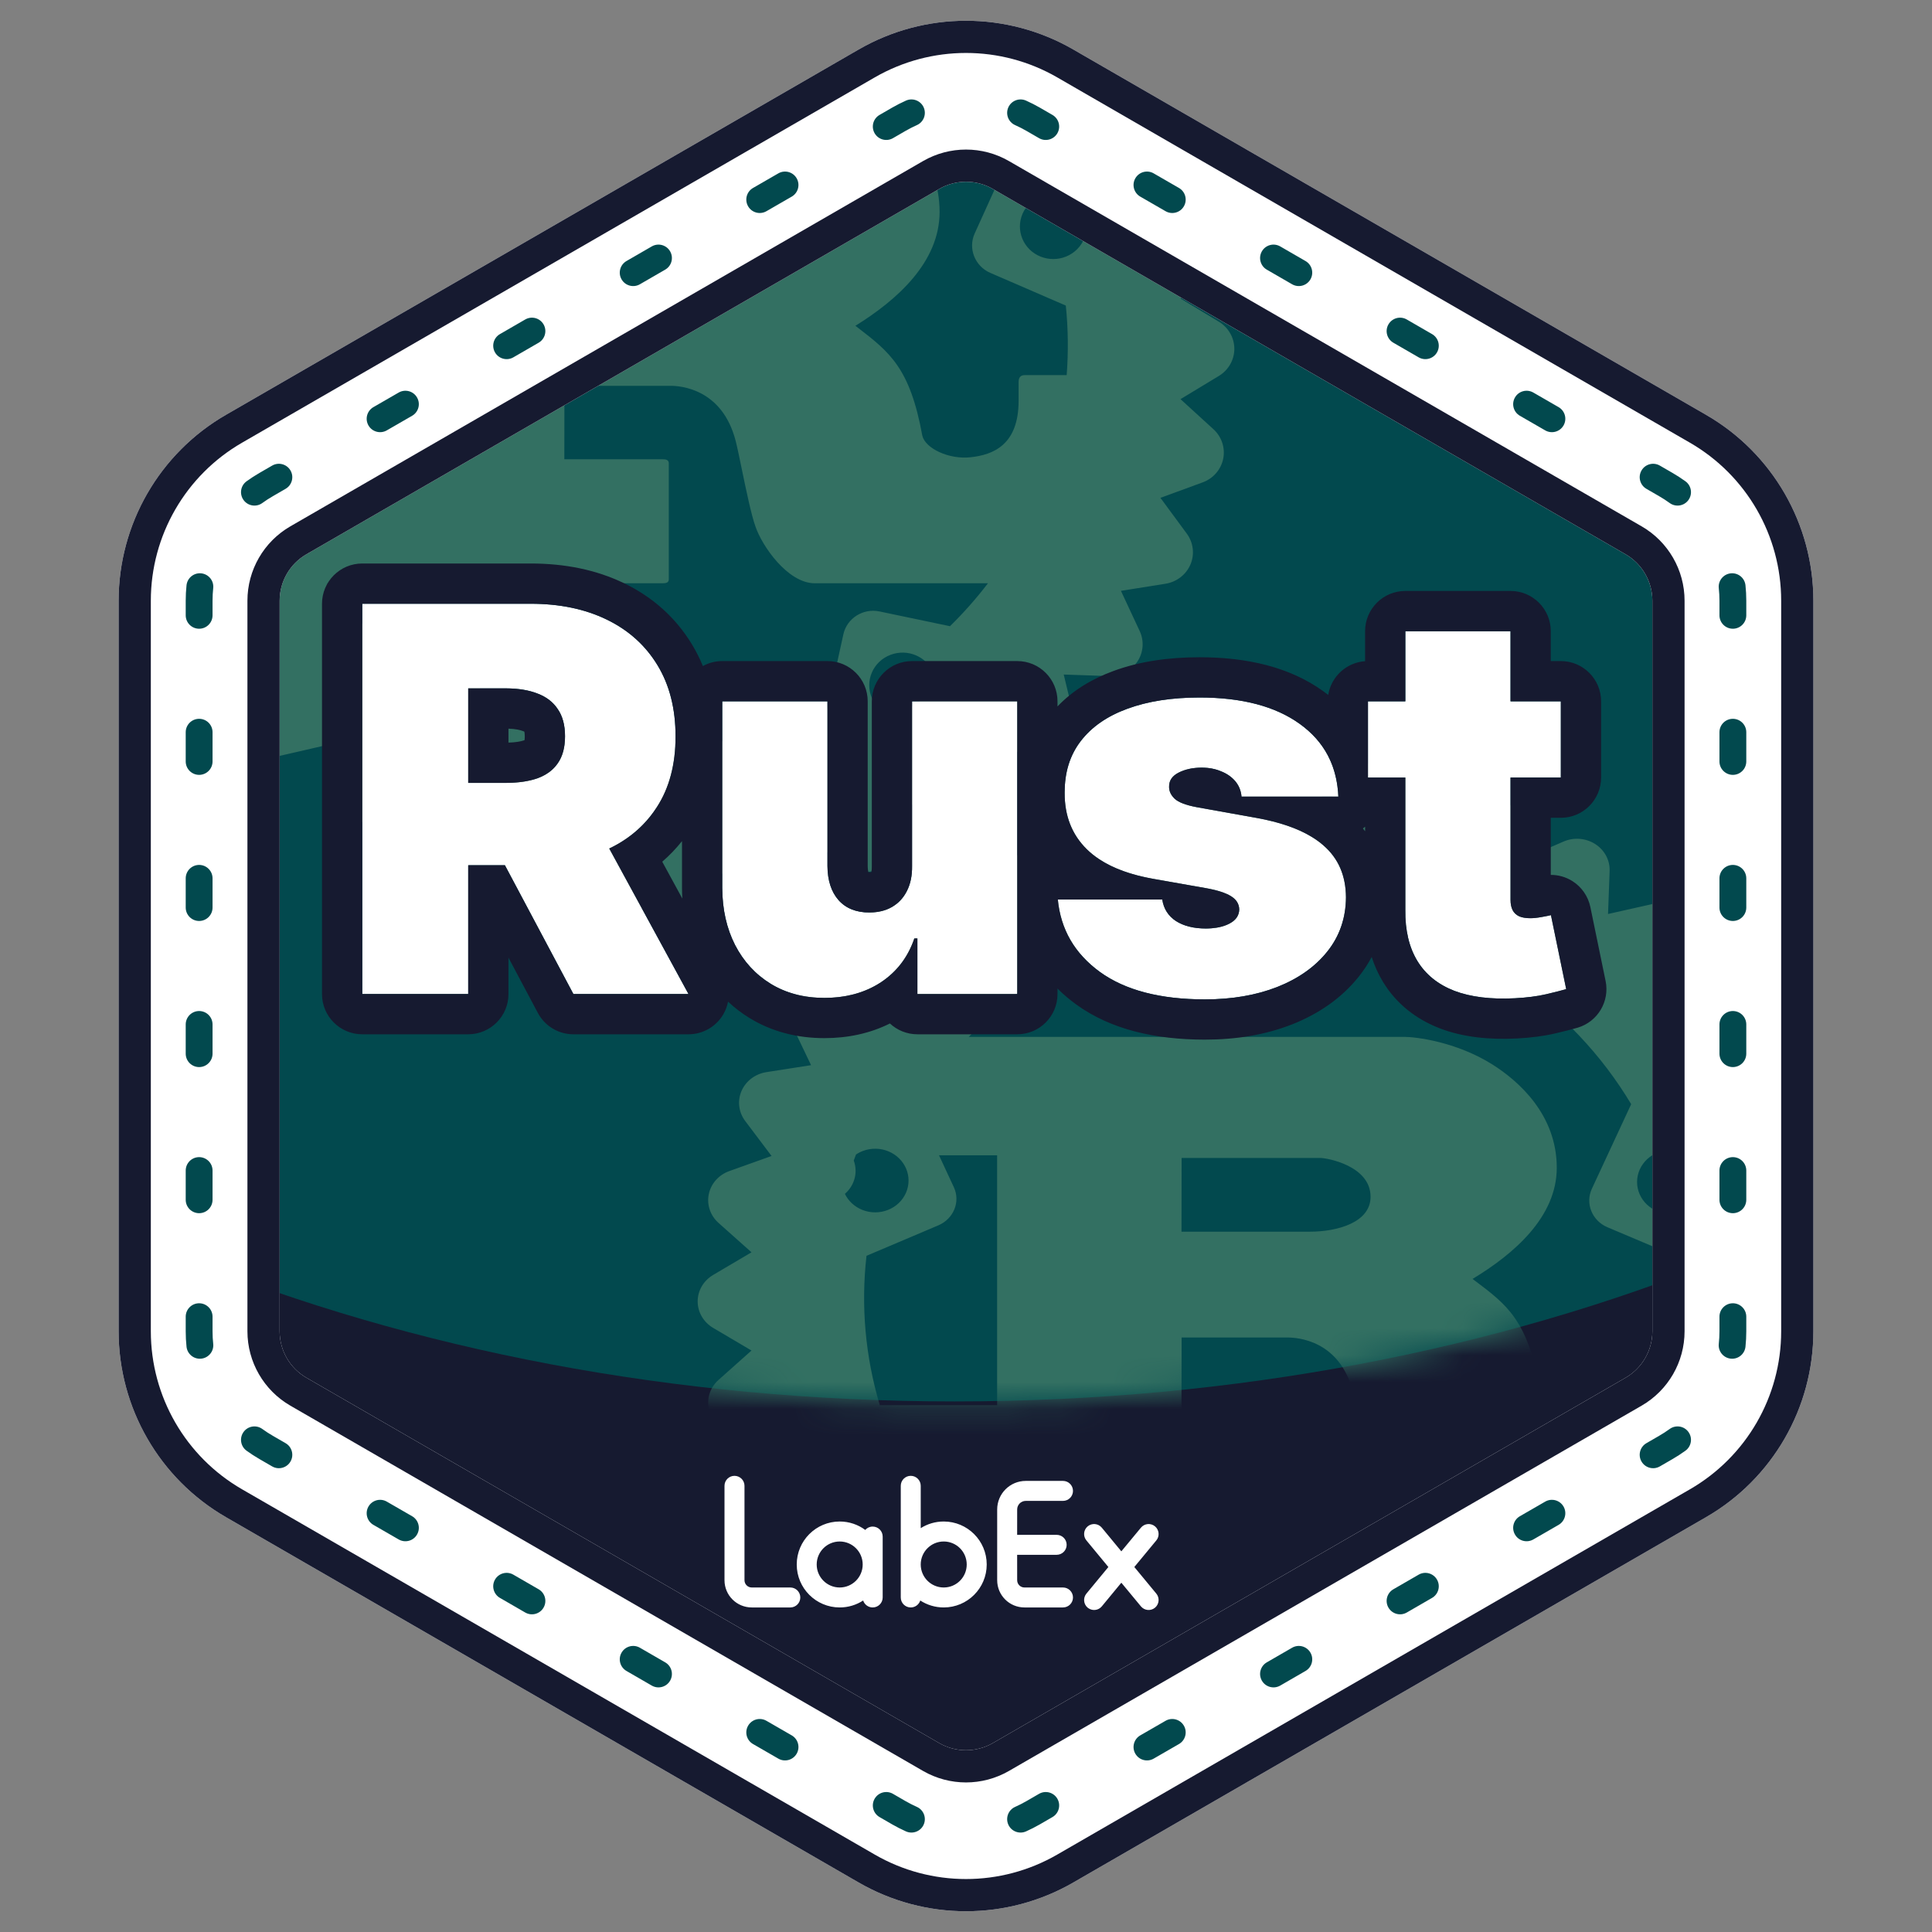
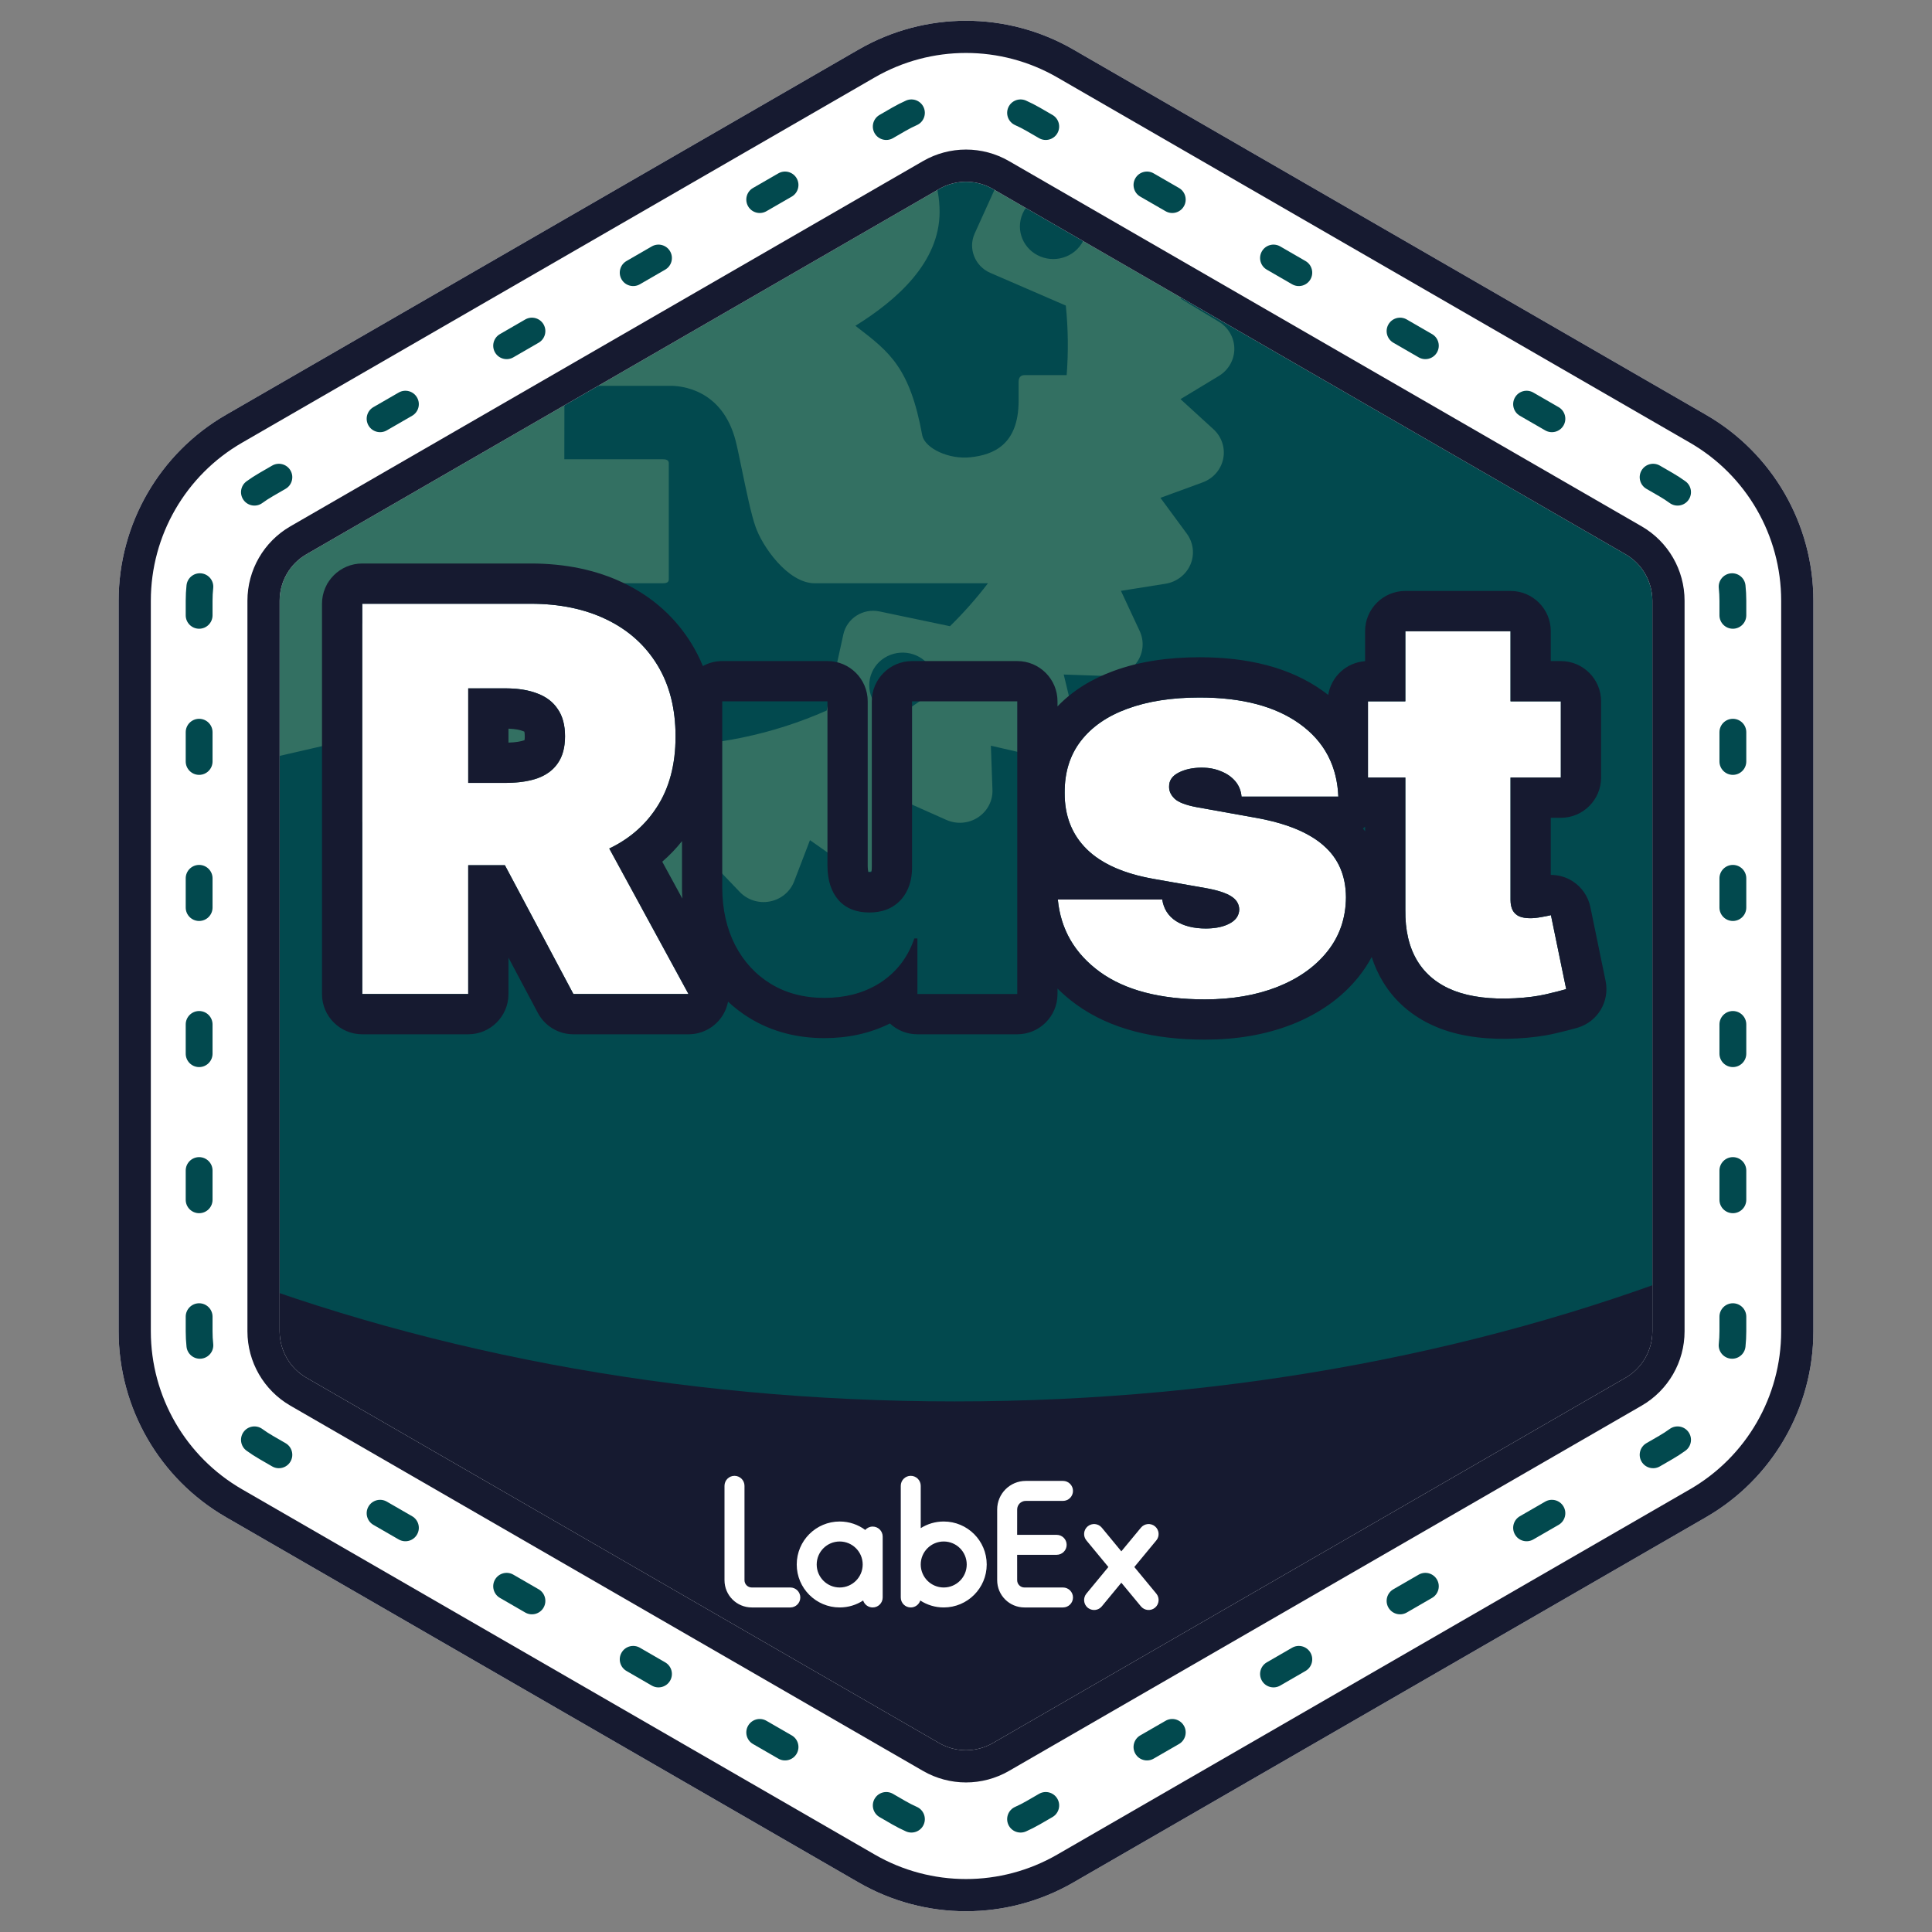
<svg xmlns="http://www.w3.org/2000/svg" width="72" height="72" viewBox="0 0 72 72" fill="none">
  <rect x="0" y="0" width="72" height="72" fill="#808080" stroke="none" />
  <path d="M33.5 4.443C35.047 3.55 36.953 3.55 38.5 4.443L62.079 18.057C63.626 18.95 64.579 20.6 64.579 22.387V49.613C64.579 51.4 63.626 53.05 62.079 53.943L38.5 67.557C36.953 68.45 35.047 68.45 33.5 67.557L9.921 53.943C8.374 53.05 7.421 51.4 7.421 49.613V22.387C7.421 20.6 8.374 18.95 9.921 18.057L33.5 4.443Z" fill="#161A30" />
  <path fill-rule="evenodd" clip-rule="evenodd" d="M7 46.918V22.613C7 20.827 7.953 19.176 9.5 18.283L33.079 4.67C34.626 3.777 36.532 3.777 38.079 4.67L61.658 18.283C63.205 19.176 64.158 20.827 64.158 22.613V46.918C55.829 50.286 46.045 52.227 35.579 52.227C25.112 52.227 15.329 50.286 7 46.918Z" fill="#02494E" />
  <mask id="mask0_5334_4662" style="mask-type:alpha" maskUnits="userSpaceOnUse" x="7" y="4" width="58" height="49">
    <path fill-rule="evenodd" clip-rule="evenodd" d="M7 46.918V22.613C7 20.827 7.953 19.176 9.5 18.283L33.079 4.67C34.626 3.777 36.532 3.777 38.079 4.67L61.658 18.283C63.205 19.176 64.158 20.827 64.158 22.613V46.918C55.829 50.286 46.045 52.227 35.579 52.227C25.112 52.227 15.329 50.286 7 46.918Z" fill="#FF8642" />
  </mask>
  <g mask="url(#mask0_5334_4662)">
-     <path fill-rule="evenodd" clip-rule="evenodd" d="M48.534 28.549C48.312 28.208 47.921 28 47.5 28C47.079 28 46.688 28.208 46.466 28.549L45.58 29.913L44.431 28.741C44.144 28.448 43.718 28.317 43.306 28.396C42.893 28.474 42.552 28.75 42.404 29.126L41.815 30.626L40.448 29.689C40.106 29.455 39.661 29.406 39.273 29.559C38.884 29.713 38.606 30.048 38.538 30.444L38.267 32.029L36.733 31.363C36.35 31.196 35.903 31.231 35.553 31.454C35.203 31.677 34.999 32.057 35.014 32.459L35.073 34.062L33.434 33.694C33.024 33.602 32.593 33.719 32.295 34.003C31.998 34.287 31.875 34.697 31.972 35.088L32.358 36.651L30.676 36.594C30.255 36.58 29.857 36.775 29.622 37.109C29.388 37.443 29.352 37.868 29.527 38.234L30.226 39.696L28.563 39.955C28.148 40.02 27.797 40.284 27.635 40.655C27.474 41.026 27.526 41.45 27.771 41.776L28.754 43.08L27.181 43.642C26.787 43.782 26.497 44.107 26.415 44.501C26.333 44.894 26.47 45.3 26.777 45.574L28.006 46.67L26.576 47.514C26.218 47.726 26 48.099 26 48.5C26 48.901 26.218 49.274 26.576 49.486L28.006 50.33L26.777 51.426C26.47 51.7 26.333 52.106 26.415 52.499C26.497 52.893 26.787 53.218 27.181 53.358L28.754 53.92L27.771 55.224C27.526 55.55 27.474 55.974 27.635 56.345C27.797 56.716 28.148 56.98 28.563 57.045L30.226 57.304L29.527 58.766C29.352 59.132 29.388 59.557 29.622 59.891C29.857 60.225 30.255 60.42 30.676 60.406L32.358 60.349L31.972 61.912C31.875 62.303 31.998 62.713 32.295 62.997C32.593 63.281 33.024 63.398 33.434 63.306L35.073 62.938L35.014 64.541C34.999 64.943 35.203 65.323 35.553 65.546C35.903 65.769 36.35 65.804 36.733 65.637L38.267 64.971L38.538 66.556C38.606 66.952 38.884 67.287 39.273 67.441C39.661 67.594 40.106 67.545 40.448 67.311L41.815 66.374L42.404 67.874C42.552 68.25 42.893 68.526 43.306 68.604C43.718 68.683 44.144 68.552 44.431 68.259L45.58 67.087L46.466 68.451C46.688 68.792 47.079 69 47.5 69C47.921 69 48.312 68.792 48.534 68.451L49.42 67.087L50.569 68.259C50.856 68.552 51.282 68.683 51.694 68.604C52.107 68.526 52.448 68.25 52.596 67.874L53.185 66.374L54.552 67.311C54.894 67.545 55.339 67.594 55.727 67.441C56.116 67.287 56.394 66.952 56.462 66.556L56.733 64.971L58.267 65.637C58.65 65.804 59.097 65.769 59.447 65.546C59.797 65.323 60.001 64.943 59.986 64.541L59.927 62.938L61.566 63.306C61.976 63.398 62.407 63.281 62.705 62.997C63.002 62.713 63.125 62.303 63.028 61.912L62.642 60.349L64.324 60.406C64.745 60.42 65.144 60.225 65.378 59.891C65.612 59.557 65.648 59.132 65.473 58.766L64.774 57.304L66.437 57.045C66.853 56.98 67.203 56.716 67.365 56.345C67.526 55.974 67.474 55.55 67.229 55.224L66.246 53.92L67.819 53.358C68.213 53.218 68.503 52.893 68.585 52.499C68.667 52.106 68.53 51.7 68.223 51.426L66.994 50.33L68.424 49.486C68.782 49.274 69 48.901 69 48.5C69 48.099 68.782 47.726 68.424 47.514L66.994 46.67L68.223 45.574C68.53 45.3 68.667 44.894 68.585 44.501C68.503 44.107 68.213 43.782 67.819 43.642L66.246 43.08L67.229 41.776C67.474 41.45 67.526 41.026 67.365 40.655C67.203 40.284 66.853 40.02 66.437 39.955L64.774 39.696L65.473 38.234C65.648 37.868 65.612 37.443 65.378 37.109C65.144 36.775 64.745 36.58 64.324 36.594L62.642 36.651L63.028 35.088C63.125 34.697 63.002 34.287 62.705 34.003C62.407 33.719 61.976 33.602 61.566 33.694L59.927 34.062L59.986 32.459C60.001 32.057 59.797 31.677 59.447 31.454C59.097 31.231 58.65 31.196 58.267 31.363L56.733 32.029L56.462 30.444C56.394 30.048 56.116 29.713 55.727 29.559C55.339 29.406 54.894 29.455 54.552 29.689L53.185 30.626L52.596 29.126C52.448 28.75 52.107 28.474 51.694 28.396C51.282 28.317 50.856 28.448 50.569 28.741L49.42 29.913L48.534 28.549ZM31.487 44.492C31.647 44.352 31.768 44.173 31.833 43.97C31.909 43.732 31.901 43.479 31.817 43.249C31.844 43.175 31.872 43.1 31.901 43.025C31.983 42.97 32.071 42.925 32.165 42.89C32.32 42.833 32.485 42.806 32.652 42.81C32.975 42.819 33.282 42.948 33.507 43.169C33.733 43.391 33.859 43.687 33.859 43.995C33.859 44.31 33.728 44.611 33.495 44.834C33.261 45.056 32.945 45.181 32.616 45.181C32.286 45.181 31.97 45.056 31.737 44.834C31.632 44.733 31.548 44.618 31.487 44.492ZM38.519 61.837C38.18 61.629 37.848 61.409 37.524 61.177C37.461 60.939 37.319 60.724 37.116 60.565C37.081 60.537 37.044 60.511 37.005 60.488C37.021 60.397 37.048 60.307 37.086 60.222C37.151 60.076 37.246 59.944 37.365 59.833C37.484 59.723 37.626 59.636 37.781 59.579C37.935 59.521 38.101 59.494 38.267 59.498C38.591 59.507 38.898 59.636 39.123 59.857C39.348 60.079 39.474 60.375 39.474 60.684C39.474 60.998 39.343 61.299 39.11 61.522C38.946 61.678 38.741 61.786 38.519 61.837ZM57.868 60.577C57.673 60.735 57.538 60.945 57.476 61.177C57.121 61.431 56.756 61.671 56.381 61.897C56.147 61.85 55.93 61.739 55.758 61.575C55.525 61.353 55.394 61.051 55.394 60.737C55.394 60.578 55.427 60.421 55.492 60.275C55.556 60.129 55.651 59.997 55.77 59.886C55.89 59.776 56.031 59.69 56.186 59.632C56.341 59.574 56.507 59.547 56.673 59.552C56.996 59.561 57.303 59.69 57.529 59.911C57.715 60.093 57.833 60.327 57.868 60.577ZM63.18 43.259C63.099 43.486 63.092 43.735 63.167 43.97C63.221 44.138 63.313 44.29 63.434 44.416C63.374 44.592 63.271 44.754 63.131 44.887C62.898 45.109 62.582 45.234 62.252 45.234C61.923 45.234 61.607 45.109 61.373 44.887C61.14 44.665 61.009 44.363 61.009 44.049C61.009 43.89 61.043 43.733 61.107 43.587C61.172 43.441 61.267 43.309 61.386 43.198C61.505 43.088 61.647 43.001 61.802 42.944C61.957 42.886 62.122 42.859 62.288 42.864C62.612 42.873 62.919 43.001 63.144 43.223C63.156 43.235 63.168 43.247 63.18 43.259ZM46.265 32.874C46.383 32.825 46.493 32.757 46.589 32.675C46.892 32.659 47.196 32.651 47.5 32.651C47.804 32.651 48.108 32.659 48.411 32.675C48.462 32.718 48.516 32.758 48.573 32.792C48.642 32.942 48.679 33.105 48.679 33.271C48.679 33.586 48.548 33.887 48.315 34.109C48.082 34.332 47.766 34.457 47.436 34.457C47.106 34.457 46.79 34.332 46.557 34.109C46.324 33.887 46.193 33.586 46.193 33.271C46.193 33.136 46.217 33.001 46.265 32.874ZM50.318 34.037C52.5 34.427 54.567 35.265 56.375 36.493C58.184 37.721 59.69 39.31 60.789 41.149L59.323 44.304C59.071 44.849 59.331 45.489 59.898 45.733L62.72 46.926C62.808 47.767 62.818 48.614 62.752 49.456H61.181C61.025 49.456 60.961 49.556 60.961 49.7V50.386C60.961 52.002 60.006 52.357 59.167 52.444C58.367 52.532 57.484 52.124 57.372 51.659C56.912 49.192 56.154 48.622 54.965 47.727L54.878 47.662C56.417 46.732 58.016 45.356 58.016 43.519C58.016 41.534 56.589 40.284 55.618 39.67C54.251 38.812 52.74 38.641 52.332 38.641H36.105C38.349 36.251 41.356 34.633 44.662 34.037L46.577 35.95C47.008 36.381 47.724 36.4 48.175 35.985L50.318 34.037ZM34.994 43.054H37.16V52.368H32.788C32.248 50.56 32.079 48.669 32.292 46.8L34.97 45.665C35.541 45.421 35.801 44.784 35.545 44.239L34.994 43.054ZM44.035 43.153H49.195C49.462 43.153 51.077 43.447 51.077 44.601C51.077 45.558 49.838 45.901 48.819 45.901H44.031L44.035 43.153ZM44.035 49.845H47.988C48.347 49.845 49.918 49.944 50.418 51.857C50.473 52.065 50.552 52.437 50.641 52.859L50.641 52.859C50.805 53.633 51.005 54.574 51.157 54.971C51.393 55.657 52.348 57.029 53.367 57.029H59.818C59.386 57.581 58.913 58.103 58.403 58.591L55.778 58.054C55.166 57.928 54.562 58.302 54.431 58.885L53.807 61.659C51.802 62.525 49.625 62.968 47.423 62.959C45.222 62.949 43.049 62.486 41.053 61.602L40.429 58.828C40.298 58.245 39.698 57.871 39.087 57.997L36.517 58.523C36.04 58.054 35.596 57.555 35.19 57.029H47.688C47.828 57.029 47.924 57.006 47.924 56.88V52.665C47.924 52.543 47.828 52.517 47.688 52.517H44.031L44.035 49.845Z" fill="#337062" />
    <path fill-rule="evenodd" clip-rule="evenodd" d="M25.534 -7.438C25.312 -7.787 24.921 -8 24.5 -8C24.079 -8 23.688 -7.787 23.466 -7.438L22.58 -6.04L21.431 -7.241C21.144 -7.541 20.718 -7.675 20.306 -7.595C19.893 -7.514 19.552 -7.231 19.404 -6.846L18.815 -5.31L17.448 -6.27C17.106 -6.51 16.661 -6.56 16.273 -6.403C15.884 -6.245 15.606 -5.902 15.538 -5.497L15.267 -3.873L13.733 -4.555C13.35 -4.726 12.903 -4.691 12.553 -4.462C12.203 -4.233 11.999 -3.844 12.014 -3.432L12.073 -1.79L10.434 -2.167C10.024 -2.261 9.593 -2.142 9.295 -1.851C8.998 -1.56 8.875 -1.139 8.972 -0.739L9.358 0.862L7.676 0.804C7.255 0.789 6.857 0.989 6.622 1.331C6.388 1.673 6.352 2.109 6.527 2.484L7.226 3.981L5.563 4.246C5.147 4.313 4.797 4.584 4.635 4.964C4.474 5.344 4.526 5.778 4.771 6.112L5.754 7.447L4.181 8.023C3.787 8.167 3.497 8.5 3.415 8.903C3.333 9.306 3.47 9.722 3.777 10.003L5.006 11.125L3.576 11.99C3.218 12.207 3 12.589 3 13C3 13.411 3.218 13.793 3.576 14.01L5.006 14.875L3.777 15.997C3.47 16.278 3.333 16.694 3.415 17.097C3.497 17.5 3.787 17.833 4.181 17.977L5.754 18.553L4.771 19.888C4.526 20.222 4.474 20.656 4.635 21.036C4.797 21.416 5.147 21.687 5.563 21.754L7.226 22.019L6.527 23.517C6.352 23.891 6.388 24.327 6.622 24.669C6.857 25.011 7.255 25.21 7.676 25.196L9.358 25.138L8.972 26.739C8.875 27.139 8.998 27.56 9.295 27.851C9.593 28.142 10.024 28.262 10.434 28.167L12.073 27.79L12.014 29.433C11.999 29.844 12.203 30.233 12.553 30.462C12.903 30.691 13.35 30.726 13.733 30.555L15.267 29.872L15.538 31.497C15.606 31.902 15.884 32.245 16.273 32.403C16.661 32.56 17.106 32.51 17.448 32.27L18.815 31.31L19.404 32.846C19.552 33.231 19.893 33.514 20.306 33.594C20.718 33.675 21.144 33.541 21.431 33.241L22.58 32.04L23.466 33.438C23.688 33.787 24.079 34 24.5 34C24.921 34 25.312 33.787 25.534 33.438L26.42 32.04L27.569 33.241C27.856 33.541 28.282 33.675 28.694 33.594C29.107 33.514 29.448 33.231 29.596 32.846L30.185 31.31L31.552 32.27C31.894 32.51 32.339 32.56 32.727 32.403C33.116 32.245 33.394 31.902 33.462 31.497L33.733 29.872L35.267 30.555C35.65 30.726 36.097 30.691 36.447 30.462C36.797 30.233 37.001 29.844 36.986 29.433L36.927 27.79L38.566 28.167C38.976 28.262 39.407 28.142 39.705 27.851C40.002 27.56 40.125 27.139 40.028 26.739L39.642 25.138L41.324 25.196C41.745 25.21 42.144 25.011 42.378 24.669C42.612 24.327 42.648 23.891 42.473 23.517L41.774 22.019L43.437 21.754C43.852 21.687 44.203 21.416 44.365 21.036C44.526 20.656 44.474 20.222 44.229 19.888L43.246 18.553L44.819 17.977C45.213 17.833 45.503 17.5 45.585 17.097C45.667 16.694 45.53 16.278 45.223 15.997L43.994 14.875L45.424 14.01C45.782 13.793 46 13.411 46 13C46 12.589 45.782 12.207 45.424 11.99L43.994 11.125L45.223 10.003C45.53 9.722 45.667 9.306 45.585 8.903C45.503 8.5 45.213 8.167 44.819 8.023L43.246 7.447L44.229 6.112C44.474 5.778 44.526 5.344 44.365 4.964C44.203 4.584 43.852 4.313 43.437 4.246L41.774 3.981L42.473 2.484C42.648 2.109 42.612 1.673 42.378 1.331C42.144 0.989 41.745 0.789 41.324 0.804L39.642 0.862L40.028 -0.739C40.125 -1.139 40.002 -1.56 39.705 -1.851C39.407 -2.142 38.976 -2.261 38.566 -2.167L36.927 -1.79L36.986 -3.432C37.001 -3.844 36.797 -4.233 36.447 -4.462C36.097 -4.691 35.65 -4.726 35.267 -4.555L33.733 -3.873L33.462 -5.497C33.394 -5.902 33.116 -6.245 32.727 -6.403C32.339 -6.56 31.894 -6.51 31.552 -6.27L30.185 -5.31L29.596 -6.846C29.448 -7.231 29.107 -7.514 28.694 -7.595C28.282 -7.675 27.856 -7.541 27.569 -7.241L26.42 -6.04L25.534 -7.438ZM8.487 8.894C8.647 8.751 8.768 8.568 8.833 8.359C8.909 8.115 8.901 7.857 8.817 7.621C8.844 7.545 8.872 7.468 8.901 7.392C8.983 7.335 9.071 7.289 9.165 7.254C9.32 7.195 9.485 7.167 9.652 7.171C9.975 7.181 10.282 7.313 10.507 7.539C10.733 7.766 10.859 8.07 10.859 8.386C10.859 8.708 10.728 9.016 10.495 9.244C10.261 9.472 9.945 9.6 9.616 9.6C9.286 9.6 8.97 9.472 8.737 9.244C8.632 9.142 8.548 9.023 8.487 8.894ZM15.519 26.662C15.18 26.449 14.848 26.224 14.524 25.986C14.461 25.743 14.319 25.522 14.116 25.359C14.081 25.331 14.044 25.304 14.005 25.28C14.021 25.187 14.048 25.095 14.086 25.008C14.151 24.858 14.246 24.723 14.365 24.61C14.484 24.496 14.626 24.408 14.78 24.349C14.935 24.29 15.101 24.262 15.267 24.267C15.591 24.276 15.898 24.408 16.123 24.634C16.348 24.861 16.474 25.165 16.474 25.481C16.474 25.803 16.343 26.112 16.11 26.339C15.946 26.499 15.741 26.61 15.519 26.662ZM34.868 25.372C34.673 25.533 34.538 25.749 34.476 25.986C34.121 26.247 33.756 26.493 33.381 26.724C33.147 26.676 32.93 26.562 32.758 26.394C32.525 26.166 32.394 25.857 32.394 25.535C32.394 25.373 32.427 25.212 32.492 25.063C32.556 24.913 32.651 24.777 32.77 24.664C32.89 24.551 33.031 24.462 33.186 24.404C33.341 24.345 33.507 24.317 33.673 24.321C33.996 24.331 34.303 24.462 34.529 24.689C34.715 24.876 34.833 25.116 34.868 25.372ZM40.18 7.631C40.099 7.864 40.092 8.119 40.167 8.359C40.221 8.532 40.313 8.688 40.434 8.817C40.374 8.997 40.271 9.162 40.131 9.299C39.898 9.526 39.582 9.654 39.252 9.654C38.923 9.654 38.607 9.526 38.373 9.299C38.14 9.071 38.009 8.762 38.009 8.44C38.009 8.278 38.043 8.117 38.107 7.967C38.172 7.818 38.267 7.682 38.386 7.569C38.505 7.456 38.647 7.367 38.802 7.308C38.957 7.249 39.122 7.221 39.288 7.226C39.612 7.235 39.919 7.367 40.144 7.594C40.156 7.606 40.168 7.619 40.18 7.631ZM23.265 -3.007C23.383 -3.058 23.493 -3.127 23.589 -3.211C23.892 -3.227 24.195 -3.235 24.5 -3.235C24.805 -3.235 25.108 -3.227 25.411 -3.211C25.462 -3.167 25.516 -3.126 25.573 -3.091C25.642 -2.938 25.679 -2.771 25.679 -2.6C25.679 -2.278 25.548 -1.969 25.315 -1.742C25.082 -1.514 24.766 -1.386 24.436 -1.386C24.106 -1.386 23.79 -1.514 23.557 -1.742C23.324 -1.969 23.193 -2.278 23.193 -2.6C23.193 -2.739 23.217 -2.877 23.265 -3.007ZM27.318 -1.815C29.5 -1.416 31.567 -0.558 33.375 0.7C35.184 1.958 36.69 3.586 37.789 5.469L36.323 8.702C36.071 9.26 36.331 9.916 36.898 10.166L39.72 11.388C39.808 12.249 39.818 13.117 39.752 13.98H38.181C38.025 13.98 37.961 14.081 37.961 14.23V14.932C37.961 16.588 37.006 16.951 36.167 17.041C35.367 17.13 34.484 16.713 34.372 16.236C33.912 13.709 33.154 13.124 31.965 12.208L31.878 12.141C33.417 11.189 35.016 9.779 35.016 7.898C35.016 5.864 33.589 4.583 32.618 3.955C31.251 3.076 29.74 2.901 29.332 2.901H13.105C15.349 0.452 18.356 -1.205 21.662 -1.815L23.577 0.144C24.008 0.586 24.724 0.605 25.175 0.18L27.318 -1.815ZM11.994 7.421H14.16V16.962H9.788C9.248 15.11 9.079 13.174 9.292 11.259L11.97 10.095C12.541 9.846 12.801 9.194 12.545 8.635L11.994 7.421ZM21.035 7.523H26.195C26.462 7.523 28.077 7.823 28.077 9.006C28.077 9.986 26.838 10.338 25.819 10.338H21.031L21.035 7.523ZM21.035 14.378H24.988C25.347 14.378 26.918 14.48 27.418 16.439C27.473 16.652 27.552 17.033 27.641 17.466L27.641 17.466C27.805 18.258 28.005 19.222 28.157 19.629C28.393 20.331 29.348 21.737 30.367 21.737H36.818C36.386 22.302 35.913 22.837 35.403 23.337L32.778 22.787C32.166 22.658 31.562 23.041 31.43 23.638L30.807 26.48C28.802 27.367 26.625 27.821 24.424 27.811C22.222 27.801 20.049 27.327 18.053 26.422L17.43 23.58C17.298 22.982 16.698 22.6 16.087 22.729L13.517 23.267C13.04 22.787 12.596 22.276 12.19 21.737H24.688C24.828 21.737 24.924 21.713 24.924 21.585V17.267C24.924 17.142 24.828 17.115 24.688 17.115H21.031L21.035 14.378Z" fill="#337062" />
  </g>
  <path fill-rule="evenodd" clip-rule="evenodd" d="M32 1.845C34.475 0.416 37.525 0.416 40 1.845L63.579 15.459C66.054 16.887 67.579 19.529 67.579 22.387V49.613C67.579 52.471 66.054 55.112 63.579 56.541L40 70.155C37.525 71.584 34.475 71.584 32 70.155L8.421 56.541C5.946 55.112 4.421 52.471 4.421 49.613V22.387C4.421 19.529 5.946 16.887 8.421 15.459L32 1.845ZM37 7.041C36.381 6.684 35.619 6.684 35 7.041L11.421 20.655C10.802 21.012 10.421 21.672 10.421 22.387V49.613C10.421 50.328 10.802 50.988 11.421 51.345L35 64.959C35.619 65.316 36.381 65.316 37 64.959L60.579 51.345C61.198 50.988 61.579 50.328 61.579 49.613V22.387C61.579 21.672 61.198 21.012 60.579 20.655L37 7.041Z" fill="white" />
  <path fill-rule="evenodd" clip-rule="evenodd" d="M39.4 2.884C37.296 1.67 34.704 1.67 32.6 2.884L9.021 16.498C6.917 17.712 5.621 19.957 5.621 22.387V49.613C5.621 52.043 6.917 54.288 9.021 55.502L32.6 69.115C34.704 70.33 37.296 70.33 39.4 69.115L62.979 55.502C65.083 54.288 66.379 52.043 66.379 49.613V22.387C66.379 19.957 65.083 17.712 62.979 16.498L39.4 2.884ZM34.4 6.002C35.39 5.431 36.61 5.431 37.6 6.002L61.179 19.615C62.169 20.187 62.779 21.243 62.779 22.387V49.613C62.779 50.756 62.169 51.813 61.179 52.385L37.6 65.998C36.61 66.569 35.39 66.569 34.4 65.998L10.821 52.385C9.831 51.813 9.221 50.756 9.221 49.613V22.387C9.221 21.243 9.831 20.187 10.821 19.615L34.4 6.002ZM40 1.845C37.525 0.416 34.475 0.416 32 1.845L8.421 15.459C5.946 16.887 4.421 19.529 4.421 22.387V49.613C4.421 52.471 5.946 55.112 8.421 56.541L32 70.155C34.475 71.584 37.525 71.584 40 70.155L63.579 56.541C66.054 55.112 67.579 52.471 67.579 49.613V22.387C67.579 19.529 66.054 16.887 63.579 15.459L40 1.845ZM35 7.041C35.619 6.684 36.381 6.684 37 7.041L60.579 20.655C61.198 21.012 61.579 21.672 61.579 22.387V49.613C61.579 50.328 61.198 50.988 60.579 51.345L37 64.959C36.381 65.316 35.619 65.316 35 64.959L11.421 51.345C10.802 50.988 10.421 50.328 10.421 49.613V22.387C10.421 21.672 10.802 21.012 11.421 20.655L35 7.041Z" fill="#161A30" />
  <path fill-rule="evenodd" clip-rule="evenodd" d="M37.577 4.002C37.689 3.75 37.985 3.637 38.237 3.749C38.411 3.827 38.583 3.914 38.75 4.01L39.222 4.283C39.461 4.421 39.543 4.726 39.405 4.966C39.267 5.205 38.961 5.287 38.722 5.149L38.25 4.876C38.113 4.797 37.973 4.726 37.83 4.662C37.578 4.55 37.465 4.255 37.577 4.002ZM34.423 4.002C34.535 4.255 34.422 4.55 34.17 4.662C34.027 4.726 33.887 4.797 33.75 4.876L33.278 5.149C33.039 5.287 32.733 5.205 32.595 4.966C32.457 4.726 32.539 4.421 32.778 4.283L33.25 4.01C33.417 3.914 33.589 3.827 33.763 3.749C34.015 3.637 34.311 3.75 34.423 4.002ZM42.311 6.644C42.449 6.405 42.755 6.323 42.994 6.461L43.937 7.005C44.176 7.143 44.258 7.449 44.12 7.688C43.982 7.927 43.676 8.009 43.437 7.871L42.494 7.327C42.255 7.189 42.173 6.883 42.311 6.644ZM29.689 6.644C29.827 6.883 29.745 7.189 29.506 7.327L28.563 7.871C28.323 8.009 28.018 7.927 27.88 7.688C27.742 7.449 27.823 7.143 28.063 7.005L29.006 6.461C29.245 6.323 29.551 6.405 29.689 6.644ZM24.973 9.366C25.111 9.606 25.029 9.911 24.79 10.049L23.847 10.594C23.608 10.732 23.302 10.65 23.164 10.411C23.026 10.172 23.108 9.866 23.347 9.728L24.29 9.183C24.529 9.045 24.835 9.127 24.973 9.366ZM47.027 9.366C47.165 9.127 47.471 9.045 47.71 9.183L48.653 9.728C48.892 9.866 48.974 10.172 48.836 10.411C48.698 10.65 48.392 10.732 48.153 10.594L47.21 10.049C46.971 9.911 46.889 9.606 47.027 9.366ZM20.257 12.089C20.395 12.328 20.313 12.634 20.074 12.772L19.131 13.317C18.892 13.455 18.586 13.373 18.448 13.134C18.31 12.894 18.392 12.589 18.631 12.451L19.574 11.906C19.813 11.768 20.119 11.85 20.257 12.089ZM51.743 12.089C51.881 11.85 52.187 11.768 52.426 11.906L53.369 12.451C53.608 12.589 53.69 12.894 53.552 13.134C53.414 13.373 53.108 13.455 52.869 13.317L51.926 12.772C51.687 12.634 51.605 12.328 51.743 12.089ZM15.541 14.812C15.68 15.051 15.598 15.357 15.358 15.495L14.415 16.039C14.176 16.177 13.87 16.095 13.732 15.856C13.594 15.617 13.676 15.311 13.915 15.173L14.858 14.629C15.098 14.491 15.403 14.573 15.541 14.812ZM56.459 14.812C56.596 14.573 56.902 14.491 57.142 14.629L58.085 15.173C58.324 15.311 58.406 15.617 58.268 15.856C58.13 16.095 57.824 16.177 57.585 16.039L56.642 15.495C56.402 15.357 56.32 15.051 56.459 14.812ZM10.826 17.534C10.964 17.773 10.882 18.079 10.643 18.217L10.171 18.49C10.034 18.569 9.902 18.654 9.776 18.746C9.553 18.909 9.24 18.859 9.078 18.636C8.915 18.412 8.965 18.099 9.188 17.937C9.343 17.825 9.504 17.72 9.671 17.624L10.143 17.351C10.382 17.213 10.688 17.295 10.826 17.534ZM61.174 17.534C61.312 17.295 61.618 17.213 61.857 17.351L62.329 17.624C62.496 17.72 62.657 17.825 62.812 17.937C63.035 18.099 63.085 18.412 62.922 18.636C62.76 18.859 62.447 18.909 62.224 18.746C62.098 18.654 61.966 18.569 61.829 18.49L61.357 18.217C61.118 18.079 61.036 17.773 61.174 17.534ZM7.501 21.367C7.775 21.396 7.975 21.642 7.946 21.916C7.929 22.072 7.921 22.229 7.921 22.387V22.931C7.921 23.207 7.697 23.431 7.421 23.431C7.145 23.431 6.921 23.207 6.921 22.931V22.387C6.921 22.194 6.931 22.002 6.951 21.812C6.98 21.537 7.226 21.338 7.501 21.367ZM64.499 21.367C64.774 21.338 65.02 21.537 65.049 21.812C65.069 22.002 65.079 22.194 65.079 22.387V22.931C65.079 23.207 64.855 23.431 64.579 23.431C64.303 23.431 64.079 23.207 64.079 22.931V22.387C64.079 22.229 64.07 22.072 64.054 21.916C64.025 21.642 64.225 21.396 64.499 21.367ZM64.579 26.788C64.855 26.788 65.079 27.011 65.079 27.288V28.377C65.079 28.653 64.855 28.877 64.579 28.877C64.303 28.877 64.079 28.653 64.079 28.377V27.288C64.079 27.011 64.303 26.788 64.579 26.788ZM7.421 26.788C7.697 26.788 7.921 27.011 7.921 27.288V28.377C7.921 28.653 7.697 28.877 7.421 28.877C7.145 28.877 6.921 28.653 6.921 28.377V27.288C6.921 27.011 7.145 26.788 7.421 26.788ZM7.421 32.233C7.697 32.233 7.921 32.457 7.921 32.733V33.822C7.921 34.098 7.697 34.322 7.421 34.322C7.145 34.322 6.921 34.098 6.921 33.822V32.733C6.921 32.457 7.145 32.233 7.421 32.233ZM64.579 32.233C64.855 32.233 65.079 32.457 65.079 32.733V33.822C65.079 34.098 64.855 34.322 64.579 34.322C64.303 34.322 64.079 34.098 64.079 33.822V32.733C64.079 32.457 64.303 32.233 64.579 32.233ZM7.421 37.678C7.697 37.678 7.921 37.902 7.921 38.178V39.267C7.921 39.543 7.697 39.767 7.421 39.767C7.145 39.767 6.921 39.543 6.921 39.267V38.178C6.921 37.902 7.145 37.678 7.421 37.678ZM64.579 37.678C64.855 37.678 65.079 37.902 65.079 38.178V39.267C65.079 39.543 64.855 39.767 64.579 39.767C64.303 39.767 64.079 39.543 64.079 39.267V38.178C64.079 37.902 64.303 37.678 64.579 37.678ZM7.421 43.123C7.697 43.123 7.921 43.347 7.921 43.623V44.712C7.921 44.989 7.697 45.212 7.421 45.212C7.145 45.212 6.921 44.989 6.921 44.712V43.623C6.921 43.347 7.145 43.123 7.421 43.123ZM64.579 43.123C64.855 43.123 65.079 43.347 65.079 43.623V44.712C65.079 44.989 64.855 45.212 64.579 45.212C64.303 45.212 64.079 44.989 64.079 44.712V43.623C64.079 43.347 64.303 43.123 64.579 43.123ZM7.421 48.569C7.697 48.569 7.921 48.793 7.921 49.069V49.613C7.921 49.772 7.929 49.928 7.946 50.084C7.975 50.358 7.775 50.604 7.501 50.633C7.226 50.662 6.98 50.463 6.951 50.188C6.931 49.998 6.921 49.806 6.921 49.613V49.069C6.921 48.793 7.145 48.569 7.421 48.569ZM64.579 48.569C64.855 48.569 65.079 48.793 65.079 49.069V49.613C65.079 49.806 65.069 49.998 65.049 50.188C65.02 50.463 64.774 50.662 64.499 50.633C64.225 50.604 64.025 50.358 64.054 50.084C64.07 49.928 64.079 49.772 64.079 49.613V49.069C64.079 48.793 64.303 48.569 64.579 48.569ZM9.078 53.364C9.24 53.141 9.553 53.092 9.776 53.254C9.902 53.346 10.034 53.431 10.171 53.51L10.643 53.783C10.882 53.921 10.964 54.227 10.826 54.466C10.688 54.705 10.382 54.787 10.143 54.649L9.671 54.376C9.504 54.28 9.343 54.175 9.188 54.063C8.965 53.901 8.915 53.588 9.078 53.364ZM62.922 53.364C63.085 53.588 63.035 53.901 62.812 54.063C62.657 54.175 62.496 54.28 62.329 54.376L61.857 54.649C61.618 54.787 61.312 54.705 61.174 54.466C61.036 54.227 61.118 53.921 61.357 53.783L61.829 53.51C61.966 53.431 62.098 53.346 62.224 53.254C62.447 53.092 62.76 53.141 62.922 53.364ZM13.732 56.144C13.87 55.905 14.176 55.823 14.415 55.961L15.358 56.505C15.598 56.643 15.68 56.949 15.541 57.188C15.403 57.427 15.098 57.509 14.858 57.371L13.915 56.827C13.676 56.689 13.594 56.383 13.732 56.144ZM58.268 56.144C58.406 56.383 58.324 56.689 58.085 56.827L57.142 57.371C56.902 57.509 56.596 57.427 56.459 57.188C56.32 56.949 56.402 56.643 56.642 56.505L57.585 55.961C57.824 55.823 58.13 55.905 58.268 56.144ZM18.448 58.866C18.586 58.627 18.892 58.545 19.131 58.683L20.074 59.228C20.313 59.366 20.395 59.672 20.257 59.911C20.119 60.15 19.813 60.232 19.574 60.094L18.631 59.549C18.392 59.411 18.31 59.105 18.448 58.866ZM53.552 58.866C53.69 59.105 53.608 59.411 53.369 59.549L52.426 60.094C52.187 60.232 51.881 60.15 51.743 59.911C51.605 59.672 51.687 59.366 51.926 59.228L52.869 58.683C53.108 58.545 53.414 58.627 53.552 58.866ZM23.164 61.589C23.302 61.35 23.608 61.268 23.847 61.406L24.79 61.951C25.029 62.089 25.111 62.394 24.973 62.634C24.835 62.873 24.529 62.955 24.29 62.817L23.347 62.272C23.108 62.134 23.026 61.828 23.164 61.589ZM48.836 61.589C48.974 61.828 48.892 62.134 48.653 62.272L47.71 62.817C47.471 62.955 47.165 62.873 47.027 62.634C46.889 62.394 46.971 62.089 47.21 61.951L48.153 61.406C48.392 61.268 48.698 61.35 48.836 61.589ZM27.88 64.312C28.018 64.073 28.323 63.991 28.563 64.129L29.506 64.673C29.745 64.811 29.827 65.117 29.689 65.356C29.551 65.595 29.245 65.677 29.006 65.539L28.063 64.995C27.823 64.857 27.742 64.551 27.88 64.312ZM44.12 64.312C44.258 64.551 44.176 64.857 43.937 64.995L42.994 65.539C42.755 65.677 42.449 65.595 42.311 65.356C42.173 65.117 42.255 64.811 42.494 64.673L43.437 64.129C43.676 63.991 43.982 64.073 44.12 64.312ZM32.595 67.034C32.733 66.795 33.039 66.713 33.278 66.851L33.75 67.124C33.887 67.203 34.027 67.274 34.17 67.338C34.422 67.45 34.535 67.746 34.423 67.998C34.311 68.25 34.015 68.363 33.763 68.251C33.589 68.173 33.417 68.086 33.25 67.99L32.778 67.717C32.539 67.579 32.457 67.273 32.595 67.034ZM39.405 67.034C39.543 67.273 39.461 67.579 39.222 67.717L38.75 67.99C38.583 68.086 38.411 68.173 38.237 68.251C37.985 68.363 37.689 68.25 37.577 67.998C37.465 67.746 37.578 67.45 37.83 67.338C37.973 67.274 38.113 67.203 38.25 67.124L38.722 66.851C38.961 66.713 39.267 66.795 39.405 67.034Z" fill="#02494E" />
  <path d="M27.372 55C27.578 55 27.745 55.167 27.745 55.372V58.89C27.745 59.039 27.866 59.161 28.016 59.161H29.453C29.658 59.161 29.825 59.328 29.825 59.533C29.825 59.739 29.658 59.905 29.453 59.905H28.016C27.455 59.905 27 59.451 27 58.89V55.372C27 55.167 27.167 55 27.372 55ZM31.293 56.702C31.65 56.702 31.979 56.819 32.245 57.016C32.313 56.939 32.412 56.891 32.523 56.891C32.728 56.891 32.895 57.058 32.895 57.264V59.533C32.895 59.739 32.728 59.905 32.523 59.905C32.356 59.905 32.215 59.796 32.167 59.646C31.916 59.81 31.616 59.905 31.293 59.905C30.409 59.905 29.692 59.188 29.692 58.304C29.692 57.419 30.409 56.702 31.293 56.702ZM31.293 57.447C30.82 57.447 30.436 57.831 30.436 58.304C30.436 58.777 30.82 59.161 31.293 59.161C31.766 59.161 32.15 58.777 32.15 58.304C32.15 57.831 31.766 57.447 31.293 57.447ZM33.941 55C34.147 55 34.313 55.167 34.313 55.372L34.313 56.95C34.561 56.793 34.855 56.702 35.17 56.702C36.055 56.702 36.772 57.419 36.772 58.304C36.772 59.188 36.055 59.905 35.17 59.905C34.847 59.905 34.547 59.81 34.296 59.646C34.248 59.796 34.107 59.905 33.941 59.905C33.735 59.905 33.569 59.739 33.569 59.533V55.372C33.569 55.167 33.735 55 33.941 55ZM35.17 57.447C34.697 57.447 34.313 57.831 34.313 58.304C34.313 58.777 34.697 59.161 35.17 59.161C35.644 59.161 36.027 58.777 36.027 58.304C36.027 57.831 35.644 57.447 35.17 57.447ZM39.615 55.189C39.82 55.189 39.987 55.356 39.987 55.562C39.987 55.767 39.82 55.934 39.615 55.934H38.227C38.05 55.934 37.907 56.077 37.907 56.254L37.906 57.199L39.378 57.199C39.584 57.199 39.751 57.365 39.751 57.571C39.751 57.777 39.584 57.943 39.378 57.943L37.906 57.943L37.907 58.89C37.907 59.039 38.028 59.161 38.178 59.161H39.615C39.82 59.161 39.987 59.328 39.987 59.533C39.987 59.739 39.82 59.905 39.615 59.905H38.178C37.617 59.905 37.162 59.451 37.162 58.89V56.254C37.162 55.666 37.639 55.189 38.227 55.189H39.615ZM42.519 56.932C42.65 56.773 42.884 56.751 43.043 56.882C43.201 57.013 43.224 57.248 43.093 57.406L42.273 58.398L43.093 59.39C43.224 59.549 43.201 59.784 43.043 59.915C42.884 60.046 42.65 60.023 42.519 59.865L41.789 58.983L41.061 59.865C40.938 60.014 40.724 60.042 40.567 59.937L40.536 59.915C40.378 59.784 40.356 59.549 40.487 59.39L41.306 58.398L40.487 57.406C40.356 57.248 40.378 57.013 40.536 56.882C40.695 56.751 40.93 56.773 41.061 56.932L41.789 57.814L42.519 56.932Z" fill="white" />
  <path d="M13.5 37.045V22.5H19.778C20.858 22.5 21.803 22.697 22.612 23.09C23.422 23.483 24.052 24.048 24.501 24.787C24.951 25.526 25.176 26.411 25.176 27.443C25.176 28.485 24.944 29.363 24.48 30.078C24.021 30.793 23.375 31.333 22.541 31.697C21.713 32.062 20.744 32.244 19.636 32.244H15.886V29.176H18.841C19.305 29.176 19.7 29.119 20.027 29.006C20.358 28.887 20.612 28.7 20.787 28.445C20.967 28.189 21.057 27.855 21.057 27.443C21.057 27.026 20.967 26.688 20.787 26.428C20.612 26.162 20.358 25.968 20.027 25.845C19.7 25.717 19.305 25.653 18.841 25.653H17.449V37.045H13.5ZM22.023 30.369L25.659 37.045H21.369L17.818 30.369H22.023Z" fill="white" />
-   <path d="M33.99 32.273V26.136H37.91V37.045H34.189V34.972H34.075C33.839 35.668 33.424 36.212 32.832 36.605C32.24 36.993 31.537 37.188 30.723 37.188C29.961 37.188 29.293 37.012 28.72 36.662C28.152 36.312 27.709 35.829 27.392 35.213C27.079 34.597 26.921 33.892 26.916 33.097V26.136H30.837V32.273C30.841 32.812 30.979 33.236 31.249 33.544C31.523 33.852 31.907 34.006 32.399 34.006C32.726 34.006 33.008 33.937 33.244 33.8C33.486 33.658 33.67 33.459 33.798 33.203C33.931 32.943 33.995 32.633 33.99 32.273Z" fill="white" />
  <path d="M49.876 29.688H46.268C46.249 29.465 46.171 29.273 46.034 29.112C45.896 28.951 45.719 28.828 45.501 28.743C45.288 28.653 45.051 28.608 44.791 28.608C44.455 28.608 44.166 28.669 43.924 28.793C43.683 28.916 43.565 29.091 43.569 29.318C43.565 29.479 43.633 29.628 43.775 29.766C43.922 29.903 44.204 30.009 44.62 30.085L46.836 30.483C47.954 30.687 48.785 31.03 49.329 31.513C49.878 31.991 50.155 32.633 50.16 33.438C50.155 34.214 49.923 34.889 49.464 35.462C49.01 36.03 48.387 36.47 47.596 36.783C46.81 37.09 45.913 37.244 44.904 37.244C43.238 37.244 41.933 36.903 40.991 36.222C40.054 35.54 39.53 34.64 39.422 33.523H43.314C43.366 33.868 43.536 34.136 43.825 34.325C44.118 34.51 44.488 34.602 44.933 34.602C45.293 34.602 45.589 34.541 45.821 34.418C46.057 34.294 46.178 34.119 46.183 33.892C46.178 33.684 46.074 33.518 45.87 33.395C45.672 33.272 45.359 33.172 44.933 33.097L43.001 32.756C41.888 32.562 41.055 32.192 40.501 31.648C39.947 31.103 39.672 30.402 39.677 29.546C39.672 28.788 39.871 28.146 40.274 27.621C40.681 27.09 41.261 26.688 42.014 26.413C42.771 26.134 43.669 25.994 44.706 25.994C46.282 25.994 47.525 26.321 48.434 26.974C49.348 27.628 49.829 28.532 49.876 29.688Z" fill="white" />
  <path d="M58.168 26.136V28.977H50.98V26.136H58.168ZM52.373 23.523H56.293V33.537C56.293 33.688 56.319 33.816 56.371 33.92C56.423 34.02 56.504 34.096 56.613 34.148C56.721 34.195 56.861 34.219 57.032 34.219C57.15 34.219 57.287 34.205 57.444 34.176C57.605 34.148 57.723 34.124 57.799 34.105L58.367 36.861C58.192 36.913 57.941 36.977 57.614 37.053C57.292 37.128 56.908 37.178 56.463 37.202C55.564 37.249 54.809 37.157 54.198 36.925C53.587 36.688 53.128 36.316 52.82 35.81C52.512 35.303 52.363 34.669 52.373 33.906V23.523Z" fill="white" />
  <path fill-rule="evenodd" clip-rule="evenodd" d="M13.5 38.545C12.672 38.545 12 37.874 12 37.045V22.5C12 21.672 12.672 21 13.5 21H19.778C21.04 21 22.217 21.23 23.267 21.74C24.325 22.253 25.177 23.012 25.783 24.007C25.942 24.269 26.079 24.541 26.194 24.822C26.408 24.703 26.654 24.636 26.916 24.636H30.837C31.665 24.636 32.337 25.308 32.337 26.136V32.265C32.338 32.382 32.351 32.459 32.362 32.505C32.373 32.505 32.385 32.506 32.399 32.506C32.429 32.506 32.452 32.504 32.469 32.502C32.471 32.495 32.474 32.485 32.477 32.472C32.484 32.437 32.491 32.379 32.49 32.292C32.49 32.286 32.49 32.279 32.49 32.273V26.136C32.49 25.308 33.162 24.636 33.99 24.636H37.91C38.739 24.636 39.41 25.308 39.41 26.136V26.326C39.98 25.73 40.694 25.299 41.497 25.005C42.46 24.65 43.541 24.494 44.706 24.494C46.471 24.494 48.059 24.858 49.308 25.755C49.373 25.802 49.437 25.849 49.499 25.898C49.608 25.218 50.174 24.69 50.873 24.64V23.523C50.873 22.694 51.544 22.023 52.373 22.023H56.293C57.121 22.023 57.793 22.694 57.793 23.523V24.636H58.168C58.996 24.636 59.668 25.308 59.668 26.136V28.977C59.668 29.806 58.996 30.477 58.168 30.477H57.793V32.605C58.075 32.604 58.354 32.682 58.597 32.835C58.943 33.053 59.185 33.402 59.268 33.802L59.836 36.558C59.993 37.321 59.541 38.077 58.794 38.299C58.575 38.364 58.29 38.435 57.955 38.513C57.523 38.615 57.048 38.673 56.543 38.7L56.542 38.7C55.508 38.754 54.53 38.655 53.665 38.327C53.662 38.326 53.659 38.325 53.656 38.323C52.771 37.98 52.035 37.407 51.538 36.588C51.36 36.295 51.222 35.986 51.119 35.665C50.983 35.92 50.822 36.165 50.635 36.399C49.992 37.203 49.14 37.785 48.148 38.178L48.143 38.179C47.153 38.567 46.065 38.744 44.904 38.744C43.054 38.744 41.399 38.368 40.112 37.437L40.109 37.435C39.855 37.25 39.622 37.052 39.41 36.84V37.045C39.41 37.874 38.739 38.545 37.91 38.545H34.189C33.793 38.545 33.433 38.392 33.165 38.142C32.416 38.516 31.591 38.688 30.723 38.688C29.723 38.688 28.777 38.455 27.938 37.942C27.936 37.941 27.934 37.94 27.933 37.939C27.642 37.76 27.375 37.556 27.132 37.329C27.1 37.497 27.039 37.66 26.949 37.812C26.678 38.267 26.188 38.545 25.659 38.545H21.369C20.815 38.545 20.305 38.239 20.045 37.75L18.949 35.689V37.045C18.949 37.874 18.277 38.545 17.449 38.545H13.5ZM21.369 37.045H25.659L22.705 31.622C23.182 31.394 23.593 31.104 23.94 30.753C24.142 30.549 24.322 30.324 24.48 30.078C24.944 29.363 25.176 28.485 25.176 27.443C25.176 26.411 24.951 25.526 24.501 24.787C24.052 24.048 23.422 23.483 22.612 23.09C21.803 22.697 20.858 22.5 19.778 22.5H13.5V37.045H17.449V32.244H18.816L21.369 37.045ZM20.324 28.869C20.514 28.759 20.668 28.618 20.787 28.445C20.967 28.189 21.057 27.855 21.057 27.443C21.057 27.026 20.967 26.688 20.787 26.428C20.612 26.162 20.358 25.968 20.027 25.845C19.726 25.727 19.366 25.664 18.949 25.655C18.913 25.654 18.877 25.653 18.841 25.653H17.449V29.176H18.841C18.877 29.176 18.913 29.176 18.949 29.175C19.366 29.167 19.726 29.11 20.027 29.006C20.134 28.967 20.233 28.922 20.324 28.869ZM19.547 27.584C19.552 27.555 19.557 27.51 19.557 27.443C19.557 27.346 19.547 27.292 19.541 27.267C19.533 27.263 19.521 27.258 19.505 27.251C19.497 27.248 19.488 27.245 19.48 27.242C19.386 27.205 19.219 27.164 18.949 27.155V27.675C19.231 27.667 19.416 27.629 19.528 27.591C19.535 27.588 19.542 27.586 19.547 27.584ZM19.536 27.25C19.536 27.25 19.536 27.251 19.537 27.253C19.536 27.251 19.536 27.25 19.536 27.25ZM25.416 31.346C25.194 31.626 24.948 31.882 24.68 32.113L25.428 33.486C25.421 33.36 25.417 33.233 25.416 33.105C25.416 33.102 25.416 33.1 25.416 33.097V31.346ZM32.689 36.694C32.737 36.666 32.785 36.636 32.832 36.605C33.395 36.231 33.798 35.72 34.039 35.072C34.052 35.039 34.064 35.005 34.075 34.972H34.189V37.045H37.91V26.136H33.99V32.273C33.995 32.633 33.931 32.943 33.798 33.203C33.728 33.343 33.642 33.465 33.538 33.571C33.452 33.659 33.354 33.735 33.244 33.8C33.174 33.84 33.1 33.875 33.022 33.904C32.837 33.972 32.629 34.006 32.399 34.006C31.907 34.006 31.523 33.852 31.249 33.544C30.979 33.236 30.841 32.812 30.837 32.273V26.136H26.916V33.097C26.921 33.892 27.079 34.597 27.392 35.213C27.709 35.829 28.152 36.312 28.72 36.662C29.293 37.012 29.961 37.188 30.723 37.188C31.473 37.188 32.128 37.023 32.689 36.694ZM32.382 32.563C32.382 32.563 32.382 32.562 32.382 32.562C32.382 32.562 32.382 32.563 32.382 32.563ZM39.888 35.023C39.631 34.576 39.475 34.076 39.422 33.523H43.314C43.366 33.868 43.536 34.136 43.825 34.325C43.925 34.388 44.034 34.44 44.151 34.482C44.346 34.55 44.564 34.59 44.806 34.6C44.848 34.601 44.89 34.602 44.933 34.602C44.953 34.602 44.972 34.602 44.992 34.602C45.038 34.601 45.083 34.599 45.127 34.596C45.133 34.596 45.139 34.595 45.145 34.595C45.411 34.575 45.636 34.516 45.821 34.418C46.057 34.294 46.178 34.119 46.183 33.892C46.178 33.684 46.074 33.518 45.87 33.395C45.708 33.294 45.47 33.21 45.157 33.141C45.152 33.14 45.147 33.139 45.141 33.138C45.118 33.132 45.094 33.127 45.07 33.123C45.035 33.115 44.999 33.109 44.963 33.102C44.953 33.1 44.943 33.098 44.933 33.097L43.001 32.756C42.166 32.61 41.489 32.366 40.968 32.023C40.795 31.909 40.639 31.784 40.501 31.648C39.947 31.103 39.672 30.402 39.677 29.546C39.672 28.788 39.871 28.146 40.274 27.621C40.681 27.09 41.261 26.688 42.014 26.413C42.771 26.134 43.669 25.994 44.706 25.994C46.282 25.994 47.525 26.321 48.434 26.974C48.891 27.301 49.24 27.691 49.48 28.143C49.488 28.158 49.496 28.173 49.503 28.188C49.629 28.433 49.723 28.696 49.785 28.977C49.836 29.202 49.866 29.439 49.876 29.688H46.268C46.249 29.465 46.171 29.273 46.034 29.112C45.896 28.951 45.719 28.828 45.501 28.743C45.462 28.726 45.422 28.711 45.381 28.698C45.23 28.648 45.067 28.619 44.894 28.61C44.892 28.61 44.89 28.61 44.889 28.61C44.887 28.61 44.886 28.61 44.885 28.61C44.854 28.609 44.823 28.608 44.791 28.608C44.769 28.608 44.748 28.608 44.727 28.609C44.418 28.616 44.15 28.677 43.924 28.793C43.683 28.916 43.565 29.091 43.569 29.318C43.565 29.479 43.633 29.628 43.775 29.766C43.917 29.898 44.185 30.002 44.58 30.078C44.593 30.08 44.607 30.083 44.62 30.085L46.836 30.483C47.684 30.637 48.367 30.872 48.885 31.188C49.05 31.288 49.198 31.396 49.329 31.513C49.878 31.991 50.155 32.633 50.16 33.438C50.155 34.214 49.923 34.889 49.464 35.462C49.01 36.03 48.387 36.47 47.596 36.783C46.81 37.09 45.913 37.244 44.904 37.244C43.238 37.244 41.933 36.903 40.991 36.222C40.518 35.877 40.15 35.478 39.888 35.023ZM50.792 30.875C50.819 30.909 50.846 30.944 50.873 30.978V30.809C50.846 30.832 50.82 30.854 50.792 30.875ZM52.373 33.906C52.363 34.669 52.512 35.303 52.82 35.81C53.128 36.316 53.587 36.688 54.198 36.925C54.809 37.157 55.564 37.249 56.463 37.202C56.908 37.178 57.292 37.128 57.614 37.053C57.941 36.977 58.192 36.913 58.367 36.861L57.799 34.105C57.737 34.121 57.646 34.139 57.527 34.161C57.5 34.166 57.473 34.171 57.444 34.176C57.287 34.205 57.15 34.219 57.032 34.219C56.861 34.219 56.721 34.195 56.613 34.148C56.504 34.096 56.423 34.02 56.371 33.92C56.319 33.816 56.293 33.688 56.293 33.537V28.977H58.168V26.136H56.293V23.523H52.373V26.136H50.98V28.977H52.373V33.906ZM57.022 32.719C57.023 32.719 57.023 32.719 57.023 32.719C57.022 32.719 57.022 32.719 57.022 32.719Z" fill="#161A30" />
</svg>